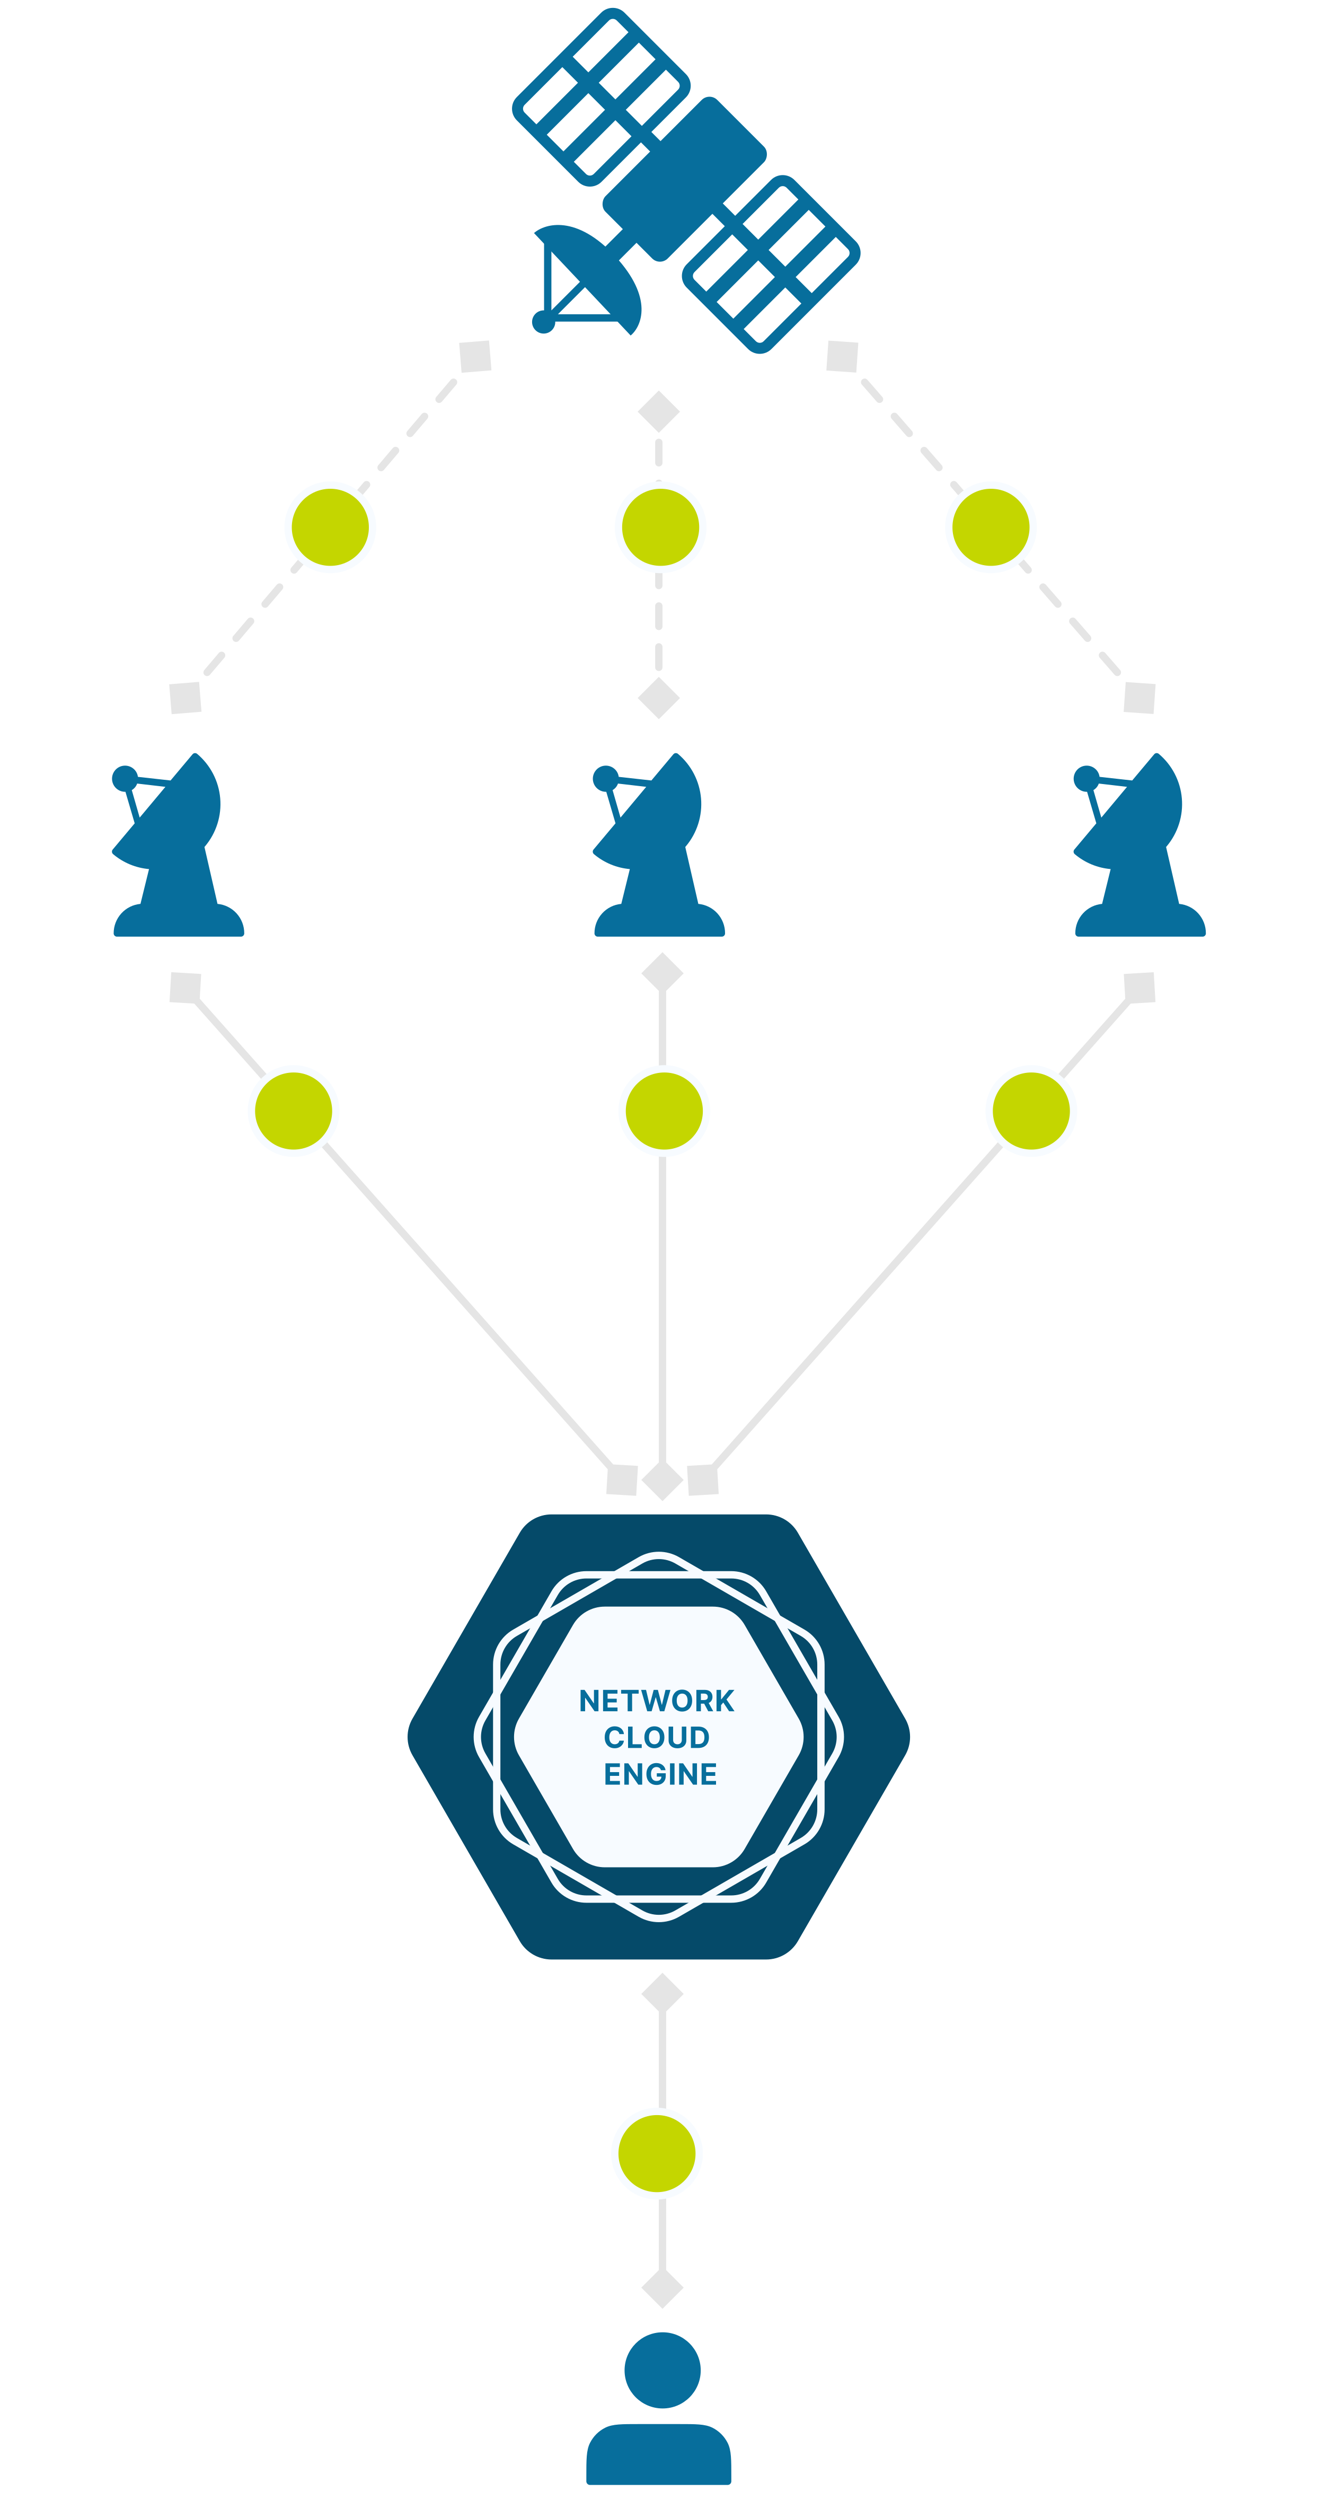
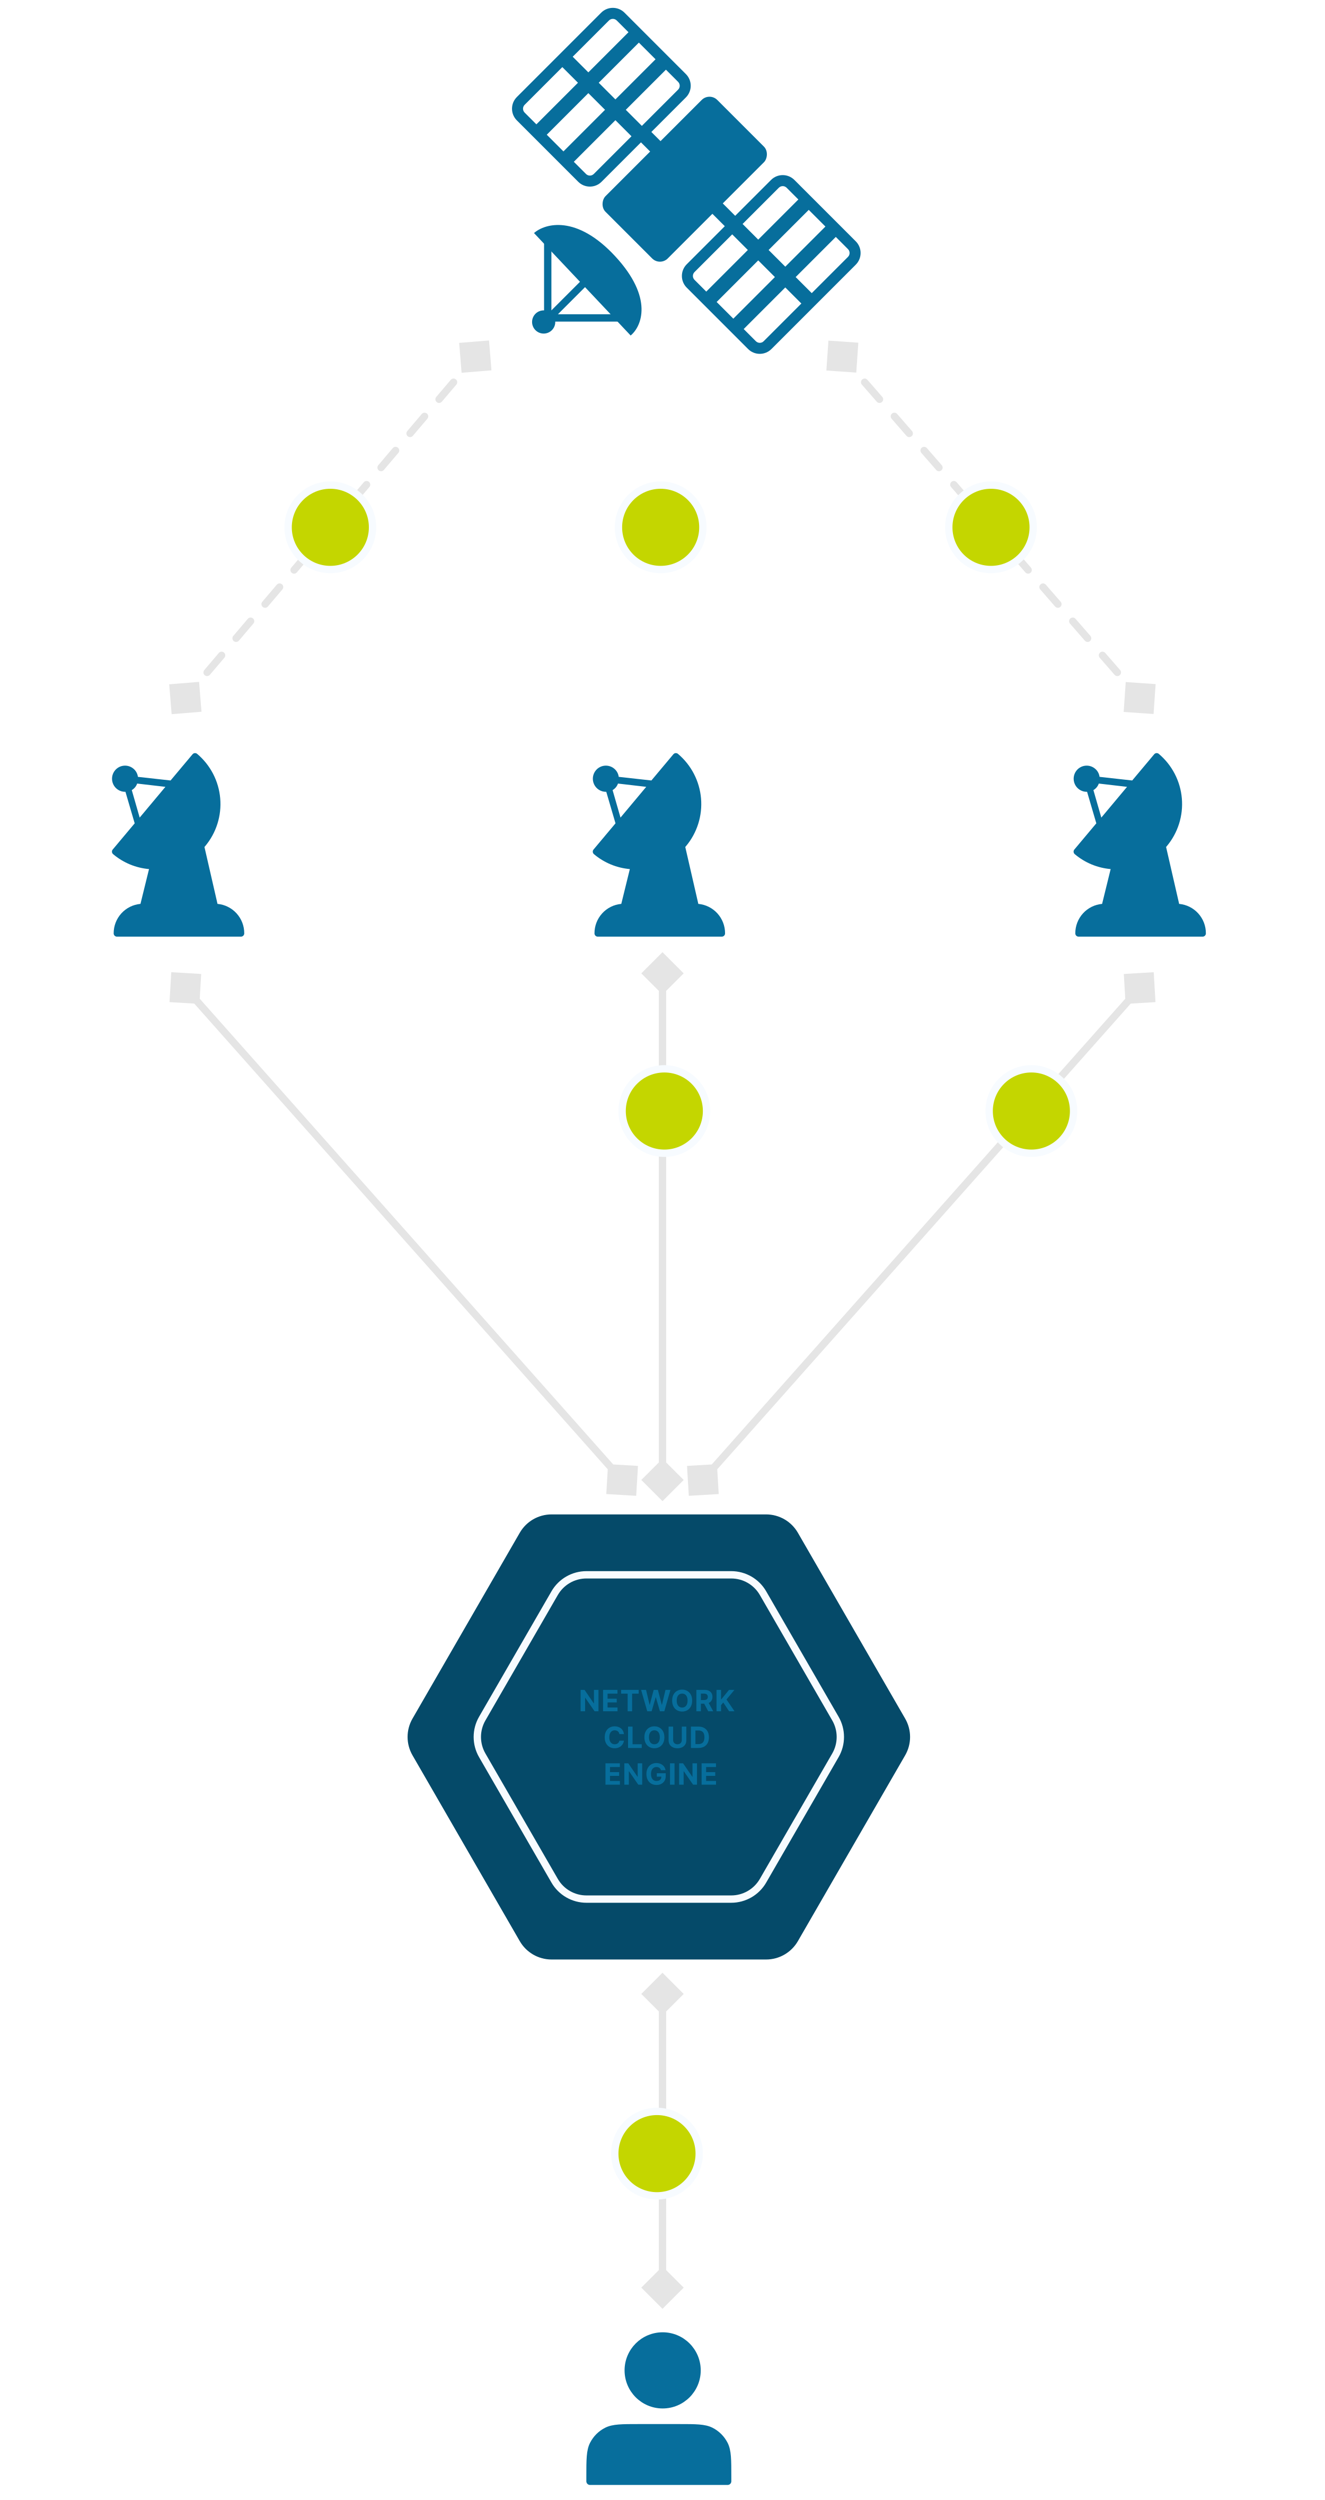
<svg xmlns="http://www.w3.org/2000/svg" width="361" height="681" viewBox="0 0 361 681" fill="none">
  <path d="M246.613 468.14C248.4 471.234 248.4 475.046 246.613 478.14L217.387 528.761C215.6 531.855 212.299 533.761 208.726 533.761L150.273 533.761C146.701 533.761 143.4 531.855 141.613 528.761L112.387 478.14C110.6 475.046 110.6 471.234 112.387 468.14L141.613 417.518C143.4 414.424 146.701 412.518 150.274 412.518L208.727 412.518C212.299 412.518 215.6 414.424 217.387 417.518L246.613 468.14Z" fill="#054A69" />
-   <path d="M174.5 425.026C177.594 423.24 181.406 423.24 184.5 425.026L218.667 444.753C221.761 446.539 223.667 449.84 223.667 453.413V492.866C223.667 496.439 221.761 499.74 218.667 501.526L184.5 521.253C181.406 523.039 177.594 523.039 174.5 521.253L140.333 501.526C137.239 499.74 135.333 496.439 135.333 492.866V453.413C135.333 449.84 137.239 446.539 140.333 444.753L174.5 425.026Z" fill="#054A69" stroke="#F7FBFF" stroke-width="2" />
  <path d="M131.387 478.14C129.6 475.046 129.6 471.234 131.387 468.14L151.113 433.972C152.9 430.878 156.201 428.972 159.774 428.972H199.226C202.799 428.972 206.1 430.878 207.887 433.972L227.613 468.14C229.4 471.234 229.4 475.046 227.613 478.14L207.887 512.307C206.1 515.401 202.799 517.307 199.226 517.307H159.774C156.201 517.307 152.9 515.401 151.113 512.307L131.387 478.14Z" stroke="#F7FBFF" stroke-width="2" />
-   <path d="M141.387 478.14C139.6 475.046 139.6 471.234 141.387 468.14L156.113 442.633C157.9 439.539 161.201 437.633 164.774 437.633H194.226C197.799 437.633 201.1 439.539 202.887 442.633L217.613 468.14C219.4 471.234 219.4 475.046 217.613 478.14L202.887 503.647C201.1 506.741 197.799 508.647 194.226 508.647H164.774C161.201 508.647 157.9 506.741 156.113 503.647L141.387 478.14Z" fill="#F7FBFF" />
  <path d="M163.052 460.321V466.14H161.989L159.458 462.478H159.415V466.14H158.185V460.321H159.265L161.776 463.981H161.827V460.321H163.052ZM164.308 466.14V460.321H168.228V461.336H165.538V462.722H168.027V463.736H165.538V465.125H168.24V466.14H164.308ZM169.225 461.336V460.321H174.003V461.336H172.222V466.14H171.006V461.336H169.225ZM176.34 466.14L174.675 460.321H176.019L176.982 464.364H177.03L178.093 460.321H179.243L180.303 464.373H180.354L181.317 460.321H182.661L180.996 466.14H179.797L178.689 462.336H178.644L177.539 466.14H176.34ZM188.578 463.231C188.578 463.865 188.457 464.405 188.217 464.85C187.978 465.295 187.653 465.635 187.24 465.87C186.829 466.103 186.367 466.219 185.853 466.219C185.336 466.219 184.872 466.102 184.461 465.867C184.05 465.632 183.725 465.292 183.487 464.847C183.248 464.402 183.129 463.863 183.129 463.231C183.129 462.596 183.248 462.056 183.487 461.611C183.725 461.166 184.05 460.827 184.461 460.594C184.872 460.359 185.336 460.242 185.853 460.242C186.367 460.242 186.829 460.359 187.24 460.594C187.653 460.827 187.978 461.166 188.217 461.611C188.457 462.056 188.578 462.596 188.578 463.231ZM187.331 463.231C187.331 462.82 187.269 462.473 187.146 462.191C187.025 461.909 186.853 461.695 186.632 461.549C186.41 461.403 186.151 461.33 185.853 461.33C185.556 461.33 185.296 461.403 185.075 461.549C184.853 461.695 184.681 461.909 184.558 462.191C184.437 462.473 184.376 462.82 184.376 463.231C184.376 463.642 184.437 463.988 184.558 464.27C184.681 464.553 184.853 464.767 185.075 464.912C185.296 465.058 185.556 465.131 185.853 465.131C186.151 465.131 186.41 465.058 186.632 464.912C186.853 464.767 187.025 464.553 187.146 464.27C187.269 463.988 187.331 463.642 187.331 463.231ZM189.729 466.14V460.321H192.024C192.464 460.321 192.839 460.4 193.149 460.557C193.462 460.713 193.7 460.933 193.862 461.219C194.027 461.503 194.11 461.838 194.11 462.222C194.11 462.608 194.026 462.941 193.86 463.219C193.693 463.496 193.452 463.708 193.135 463.856C192.821 464.003 192.44 464.077 191.993 464.077H190.456V463.089H191.794C192.029 463.089 192.224 463.056 192.38 462.992C192.535 462.928 192.65 462.831 192.726 462.702C192.804 462.573 192.843 462.413 192.843 462.222C192.843 462.029 192.804 461.866 192.726 461.733C192.65 461.601 192.534 461.5 192.377 461.432C192.221 461.362 192.025 461.327 191.789 461.327H190.959V466.14H189.729ZM192.871 463.492L194.317 466.14H192.959L191.544 463.492H192.871ZM195.219 466.14V460.321H196.449V462.887H196.526L198.62 460.321H200.094L197.935 462.927L200.12 466.14H198.648L197.054 463.748L196.449 464.486V466.14H195.219ZM169.992 472.358H168.748C168.725 472.197 168.679 472.054 168.609 471.929C168.539 471.803 168.449 471.695 168.339 471.606C168.229 471.517 168.102 471.448 167.958 471.401C167.816 471.354 167.662 471.33 167.495 471.33C167.194 471.33 166.932 471.405 166.708 471.554C166.485 471.702 166.311 471.918 166.188 472.202C166.065 472.484 166.004 472.827 166.004 473.231C166.004 473.645 166.065 473.994 166.188 474.276C166.313 474.558 166.488 474.771 166.711 474.915C166.935 475.059 167.193 475.131 167.487 475.131C167.651 475.131 167.804 475.109 167.944 475.066C168.086 475.022 168.212 474.959 168.322 474.875C168.432 474.79 168.523 474.687 168.595 474.566C168.668 474.445 168.72 474.306 168.748 474.151L169.992 474.157C169.96 474.424 169.88 474.681 169.751 474.929C169.624 475.176 169.453 475.396 169.237 475.591C169.023 475.785 168.767 475.938 168.47 476.052C168.174 476.163 167.84 476.219 167.467 476.219C166.948 476.219 166.484 476.102 166.075 475.867C165.668 475.632 165.346 475.292 165.109 474.847C164.874 474.402 164.757 473.863 164.757 473.231C164.757 472.596 164.876 472.056 165.114 471.611C165.353 471.166 165.677 470.827 166.086 470.594C166.495 470.359 166.955 470.242 167.467 470.242C167.804 470.242 168.116 470.289 168.404 470.384C168.694 470.479 168.951 470.617 169.174 470.799C169.398 470.979 169.579 471.199 169.72 471.461C169.862 471.722 169.953 472.021 169.992 472.358ZM171.114 476.14V470.321H172.345V475.125H174.839V476.14H171.114ZM181.014 473.231C181.014 473.865 180.893 474.405 180.653 474.85C180.414 475.295 180.088 475.635 179.675 475.87C179.264 476.103 178.802 476.219 178.289 476.219C177.772 476.219 177.308 476.102 176.897 475.867C176.486 475.632 176.161 475.292 175.923 474.847C175.684 474.402 175.565 473.863 175.565 473.231C175.565 472.596 175.684 472.056 175.923 471.611C176.161 471.166 176.486 470.827 176.897 470.594C177.308 470.359 177.772 470.242 178.289 470.242C178.802 470.242 179.264 470.359 179.675 470.594C180.088 470.827 180.414 471.166 180.653 471.611C180.893 472.056 181.014 472.596 181.014 473.231ZM179.766 473.231C179.766 472.82 179.705 472.473 179.582 472.191C179.46 471.909 179.289 471.695 179.067 471.549C178.846 471.403 178.586 471.33 178.289 471.33C177.992 471.33 177.732 471.403 177.511 471.549C177.289 471.695 177.117 471.909 176.994 472.191C176.872 472.473 176.812 472.82 176.812 473.231C176.812 473.642 176.872 473.988 176.994 474.27C177.117 474.553 177.289 474.767 177.511 474.912C177.732 475.058 177.992 475.131 178.289 475.131C178.586 475.131 178.846 475.058 179.067 474.912C179.289 474.767 179.46 474.553 179.582 474.27C179.705 473.988 179.766 473.642 179.766 473.231ZM185.758 470.321H186.989V474.1C186.989 474.524 186.887 474.895 186.685 475.214C186.484 475.532 186.203 475.78 185.841 475.958C185.479 476.134 185.058 476.222 184.577 476.222C184.094 476.222 183.671 476.134 183.31 475.958C182.948 475.78 182.667 475.532 182.466 475.214C182.265 474.895 182.165 474.524 182.165 474.1V470.321H183.395V473.995C183.395 474.216 183.443 474.413 183.54 474.586C183.638 474.758 183.776 474.893 183.955 474.992C184.133 475.09 184.34 475.14 184.577 475.14C184.815 475.14 185.023 475.09 185.199 474.992C185.377 474.893 185.514 474.758 185.611 474.586C185.709 474.413 185.758 474.216 185.758 473.995V470.321ZM190.303 476.14H188.241V470.321H190.32C190.905 470.321 191.409 470.438 191.832 470.671C192.254 470.902 192.579 471.234 192.806 471.668C193.035 472.102 193.15 472.621 193.15 473.225C193.15 473.831 193.035 474.352 192.806 474.787C192.579 475.223 192.252 475.557 191.826 475.79C191.402 476.023 190.894 476.14 190.303 476.14ZM189.471 475.086H190.252C190.616 475.086 190.922 475.021 191.17 474.892C191.42 474.762 191.607 474.56 191.732 474.287C191.859 474.013 191.923 473.659 191.923 473.225C191.923 472.795 191.859 472.444 191.732 472.171C191.607 471.898 191.421 471.697 191.173 471.569C190.924 471.44 190.619 471.375 190.255 471.375H189.471V475.086ZM164.96 486.14V480.321H168.881V481.336H166.19V482.722H168.679V483.736H166.19V485.125H168.892V486.14H164.96ZM174.965 480.321V486.14H173.903L171.372 482.478H171.329V486.14H170.099V480.321H171.178L173.69 483.981H173.741V480.321H174.965ZM180.08 482.202C180.04 482.064 179.984 481.942 179.912 481.836C179.84 481.728 179.752 481.637 179.648 481.563C179.545 481.487 179.428 481.429 179.295 481.39C179.165 481.35 179.02 481.33 178.861 481.33C178.563 481.33 178.302 481.404 178.077 481.552C177.853 481.699 177.679 481.914 177.554 482.196C177.429 482.477 177.367 482.82 177.367 483.225C177.367 483.63 177.428 483.975 177.551 484.259C177.674 484.543 177.849 484.76 178.074 484.91C178.299 485.057 178.565 485.131 178.872 485.131C179.151 485.131 179.388 485.082 179.585 484.983C179.784 484.883 179.936 484.742 180.04 484.56C180.146 484.378 180.199 484.163 180.199 483.915L180.449 483.952H178.949V483.026H181.384V483.759C181.384 484.27 181.276 484.71 181.06 485.077C180.844 485.443 180.546 485.725 180.168 485.924C179.789 486.121 179.355 486.219 178.867 486.219C178.321 486.219 177.842 486.099 177.429 485.858C177.016 485.616 176.694 485.272 176.463 484.827C176.234 484.38 176.119 483.85 176.119 483.236C176.119 482.765 176.188 482.344 176.324 481.975C176.462 481.604 176.655 481.289 176.903 481.032C177.152 480.774 177.44 480.578 177.77 480.444C178.099 480.309 178.456 480.242 178.841 480.242C179.17 480.242 179.477 480.29 179.761 480.387C180.045 480.482 180.297 480.616 180.517 480.79C180.739 480.964 180.92 481.172 181.06 481.412C181.2 481.651 181.29 481.914 181.33 482.202H180.08ZM183.778 480.321V486.14H182.548V480.321H183.778ZM189.896 480.321V486.14H188.834L186.302 482.478H186.26V486.14H185.03V480.321H186.109L188.621 483.981H188.672V480.321H189.896ZM191.153 486.14V480.321H195.073V481.336H192.383V482.722H194.871V483.736H192.383V485.125H195.084V486.14H191.153Z" fill="#076E9C" />
  <path d="M180.5 628.913L186.274 623.14L180.5 617.366L174.726 623.14L180.5 628.913ZM180.5 537.366L174.726 543.14L180.5 548.913L186.273 543.14L180.5 537.366ZM181.5 623.14L181.5 543.14L179.5 543.14L179.5 623.14L181.5 623.14Z" fill="#E5E5E5" />
  <path d="M180.5 408.913L186.274 403.14L180.5 397.366L174.726 403.14L180.5 408.913ZM180.5 259.366L174.726 265.14L180.5 270.913L186.273 265.14L180.5 259.366ZM181.5 403.14L181.5 265.14L179.5 265.14L179.5 403.14L181.5 403.14Z" fill="#E5E5E5" />
  <path d="M173.334 407.457L173.817 399.306L165.666 398.823L165.183 406.973L173.334 407.457ZM46.666 264.823L46.183 272.973L54.334 273.457L54.817 265.306L46.666 264.823ZM170.248 402.476L51.248 268.476L49.752 269.804L168.752 403.804L170.248 402.476Z" fill="#E5E5E5" />
  <path d="M131.369 94.939L127.3 95.271L127.631 99.34L131.7 99.009L131.369 94.939ZM48.631 192.34L52.7 192.009L52.369 187.94L48.3 188.271L48.631 192.34ZM127.144 99.141C126.965 99.351 126.991 99.667 127.201 99.846C127.412 100.024 127.727 99.999 127.906 99.788L127.144 99.141ZM123.956 104.438C124.135 104.228 124.109 103.912 123.899 103.734C123.688 103.555 123.373 103.58 123.194 103.791L123.956 104.438ZM119.244 108.441C119.065 108.651 119.091 108.967 119.301 109.146C119.512 109.324 119.827 109.299 120.006 109.088L119.244 108.441ZM116.056 113.738C116.235 113.528 116.209 113.212 115.999 113.034C115.788 112.855 115.473 112.88 115.294 113.091L116.056 113.738ZM111.344 117.741C111.165 117.951 111.191 118.267 111.401 118.446C111.612 118.624 111.927 118.599 112.106 118.388L111.344 117.741ZM108.156 123.038C108.335 122.828 108.309 122.512 108.099 122.334C107.888 122.155 107.573 122.18 107.394 122.391L108.156 123.038ZM103.444 127.041C103.265 127.251 103.291 127.567 103.501 127.746C103.712 127.924 104.027 127.899 104.206 127.688L103.444 127.041ZM100.256 132.338C100.435 132.128 100.409 131.812 100.199 131.634C99.988 131.455 99.673 131.48 99.494 131.691L100.256 132.338ZM95.544 136.341C95.365 136.551 95.391 136.867 95.601 137.046C95.812 137.224 96.127 137.199 96.306 136.988L95.544 136.341ZM92.356 141.638C92.535 141.428 92.509 141.112 92.299 140.934C92.088 140.755 91.773 140.78 91.594 140.991L92.356 141.638ZM87.644 145.641C87.465 145.851 87.491 146.167 87.701 146.346C87.912 146.525 88.227 146.499 88.406 146.288L87.644 145.641ZM84.456 150.938C84.635 150.728 84.609 150.412 84.399 150.234C84.188 150.055 83.873 150.08 83.694 150.291L84.456 150.938ZM79.744 154.941C79.565 155.151 79.591 155.467 79.801 155.646C80.012 155.824 80.327 155.799 80.506 155.588L79.744 154.941ZM76.556 160.238C76.735 160.028 76.709 159.712 76.499 159.534C76.288 159.355 75.973 159.38 75.794 159.591L76.556 160.238ZM71.844 164.241C71.665 164.451 71.691 164.767 71.901 164.946C72.112 165.124 72.427 165.099 72.606 164.888L71.844 164.241ZM68.656 169.538C68.835 169.328 68.809 169.012 68.599 168.834C68.388 168.655 68.073 168.68 67.894 168.891L68.656 169.538ZM63.944 173.541C63.765 173.751 63.791 174.067 64.001 174.246C64.212 174.424 64.527 174.399 64.706 174.188L63.944 173.541ZM60.756 178.838C60.935 178.628 60.909 178.312 60.699 178.134C60.488 177.955 60.173 177.98 59.994 178.191L60.756 178.838ZM56.044 182.841C55.865 183.051 55.891 183.367 56.101 183.546C56.312 183.724 56.627 183.699 56.806 183.488L56.044 182.841ZM52.856 188.138C53.035 187.928 53.009 187.612 52.799 187.434C52.588 187.255 52.273 187.28 52.094 187.491L52.856 188.138ZM129.119 96.816L127.144 99.141L127.906 99.788L129.881 97.463L129.119 96.816ZM123.194 103.791L119.244 108.441L120.006 109.088L123.956 104.438L123.194 103.791ZM115.294 113.091L111.344 117.741L112.106 118.388L116.056 113.738L115.294 113.091ZM107.394 122.391L103.444 127.041L104.206 127.688L108.156 123.038L107.394 122.391ZM99.494 131.691L95.544 136.341L96.306 136.988L100.256 132.338L99.494 131.691ZM91.594 140.991L87.644 145.641L88.406 146.288L92.356 141.638L91.594 140.991ZM83.694 150.291L79.744 154.941L80.506 155.588L84.456 150.938L83.694 150.291ZM75.794 159.591L71.844 164.241L72.606 164.888L76.556 160.238L75.794 159.591ZM67.894 168.891L63.944 173.541L64.706 174.188L68.656 169.538L67.894 168.891ZM59.994 178.191L56.044 182.841L56.806 183.488L60.756 178.838L59.994 178.191ZM52.094 187.491L50.119 189.816L50.881 190.463L52.856 188.138L52.094 187.491ZM133.238 92.739L125.1 93.402L125.762 101.54L133.9 100.877L133.238 92.739ZM46.762 194.54L54.9 193.877L54.238 185.739L46.1 186.402L46.762 194.54ZM126.763 98.817C126.405 99.238 126.457 99.869 126.878 100.227C127.299 100.584 127.93 100.533 128.287 100.112L126.763 98.817ZM124.337 104.762C124.695 104.341 124.643 103.71 124.222 103.353C123.801 102.995 123.17 103.046 122.813 103.467L124.337 104.762ZM118.863 108.117C118.505 108.538 118.557 109.169 118.978 109.527C119.399 109.884 120.03 109.833 120.387 109.412L118.863 108.117ZM116.437 114.062C116.795 113.641 116.743 113.01 116.322 112.653C115.901 112.295 115.27 112.346 114.913 112.767L116.437 114.062ZM110.963 117.417C110.605 117.838 110.657 118.469 111.078 118.827C111.499 119.184 112.13 119.133 112.487 118.712L110.963 117.417ZM108.537 123.362C108.895 122.941 108.843 122.31 108.422 121.953C108.001 121.595 107.37 121.646 107.013 122.067L108.537 123.362ZM103.063 126.717C102.705 127.138 102.757 127.769 103.178 128.127C103.599 128.484 104.23 128.433 104.587 128.012L103.063 126.717ZM100.637 132.662C100.995 132.241 100.943 131.61 100.522 131.253C100.101 130.895 99.47 130.946 99.113 131.367L100.637 132.662ZM95.163 136.017C94.805 136.438 94.857 137.069 95.278 137.427C95.698 137.784 96.33 137.733 96.687 137.312L95.163 136.017ZM92.737 141.962C93.095 141.541 93.043 140.91 92.622 140.553C92.201 140.195 91.57 140.246 91.213 140.667L92.737 141.962ZM87.263 145.317C86.905 145.738 86.957 146.369 87.378 146.727C87.799 147.084 88.43 147.033 88.787 146.612L87.263 145.317ZM84.837 151.262C85.195 150.841 85.143 150.21 84.722 149.853C84.302 149.495 83.67 149.546 83.313 149.967L84.837 151.262ZM79.363 154.617C79.005 155.038 79.057 155.669 79.478 156.027C79.898 156.384 80.53 156.333 80.887 155.912L79.363 154.617ZM76.937 160.562C77.295 160.141 77.243 159.51 76.822 159.153C76.401 158.795 75.77 158.846 75.413 159.267L76.937 160.562ZM71.463 163.917C71.105 164.338 71.157 164.969 71.578 165.327C71.999 165.684 72.63 165.633 72.987 165.212L71.463 163.917ZM69.037 169.862C69.395 169.441 69.343 168.81 68.922 168.453C68.501 168.095 67.87 168.146 67.513 168.567L69.037 169.862ZM63.563 173.217C63.205 173.638 63.257 174.269 63.678 174.627C64.099 174.984 64.73 174.933 65.087 174.512L63.563 173.217ZM61.137 179.162C61.495 178.741 61.443 178.11 61.022 177.753C60.602 177.395 59.97 177.446 59.613 177.867L61.137 179.162ZM55.663 182.517C55.305 182.938 55.357 183.569 55.778 183.927C56.199 184.284 56.83 184.233 57.187 183.812L55.663 182.517ZM53.237 188.462C53.595 188.041 53.543 187.41 53.122 187.052C52.702 186.695 52.07 186.746 51.713 187.167L53.237 188.462ZM128.738 96.492L126.763 98.817L128.287 100.112L130.262 97.787L128.738 96.492ZM122.813 103.467L118.863 108.117L120.387 109.412L124.337 104.762L122.813 103.467ZM114.913 112.767L110.963 117.417L112.487 118.712L116.437 114.062L114.913 112.767ZM107.013 122.067L103.063 126.717L104.587 128.012L108.537 123.362L107.013 122.067ZM99.113 131.367L95.163 136.017L96.687 137.312L100.637 132.662L99.113 131.367ZM91.213 140.667L87.263 145.317L88.787 146.612L92.737 141.962L91.213 140.667ZM83.313 149.967L79.363 154.617L80.887 155.912L84.837 151.262L83.313 149.967ZM75.413 159.267L71.463 163.917L72.987 165.212L76.937 160.562L75.413 159.267ZM67.513 168.567L63.563 173.217L65.087 174.512L69.037 169.862L67.513 168.567ZM59.613 177.867L55.663 182.517L57.187 183.812L61.137 179.162L59.613 177.867ZM51.713 187.167L49.738 189.492L51.262 190.787L53.237 188.462L51.713 187.167Z" fill="#E5E5E5" />
  <path d="M227.604 94.963L227.323 99.036L231.396 99.317L231.677 95.244L227.604 94.963ZM312.396 192.316L312.677 188.244L308.604 187.963L308.323 192.036L312.396 192.316ZM231.148 99.793C231.329 100.001 231.645 100.023 231.853 99.842C232.062 99.66 232.083 99.344 231.902 99.136L231.148 99.793ZM235.952 103.786C235.771 103.578 235.455 103.556 235.247 103.738C235.038 103.919 235.017 104.235 235.198 104.443L235.952 103.786ZM239.248 109.093C239.429 109.301 239.745 109.323 239.953 109.142C240.162 108.96 240.183 108.644 240.002 108.436L239.248 109.093ZM244.052 113.086C243.871 112.878 243.555 112.856 243.347 113.038C243.138 113.219 243.117 113.535 243.298 113.743L244.052 113.086ZM247.348 118.393C247.529 118.601 247.845 118.623 248.053 118.442C248.262 118.26 248.283 117.944 248.102 117.736L247.348 118.393ZM252.152 122.386C251.971 122.178 251.655 122.156 251.447 122.338C251.238 122.519 251.217 122.835 251.398 123.043L252.152 122.386ZM255.448 127.693C255.629 127.901 255.945 127.923 256.153 127.742C256.362 127.56 256.383 127.244 256.202 127.036L255.448 127.693ZM260.252 131.686C260.071 131.478 259.755 131.456 259.547 131.638C259.338 131.819 259.317 132.135 259.498 132.343L260.252 131.686ZM263.548 136.993C263.729 137.201 264.045 137.223 264.253 137.042C264.462 136.86 264.483 136.544 264.302 136.336L263.548 136.993ZM268.352 140.986C268.171 140.778 267.855 140.756 267.647 140.938C267.438 141.119 267.417 141.435 267.598 141.643L268.352 140.986ZM271.648 146.293C271.829 146.501 272.145 146.523 272.353 146.342C272.562 146.16 272.583 145.845 272.402 145.636L271.648 146.293ZM276.452 150.286C276.271 150.078 275.955 150.056 275.747 150.238C275.538 150.419 275.517 150.735 275.698 150.943L276.452 150.286ZM279.748 155.593C279.929 155.801 280.245 155.823 280.453 155.642C280.662 155.46 280.683 155.145 280.502 154.936L279.748 155.593ZM284.552 159.586C284.371 159.378 284.055 159.356 283.847 159.538C283.638 159.719 283.617 160.035 283.798 160.243L284.552 159.586ZM287.848 164.893C288.029 165.101 288.345 165.123 288.553 164.942C288.762 164.76 288.783 164.445 288.602 164.236L287.848 164.893ZM292.652 168.886C292.471 168.678 292.155 168.656 291.947 168.838C291.738 169.019 291.717 169.335 291.898 169.543L292.652 168.886ZM295.948 174.193C296.129 174.401 296.445 174.423 296.653 174.242C296.862 174.06 296.883 173.745 296.702 173.536L295.948 174.193ZM300.752 178.186C300.571 177.978 300.255 177.956 300.047 178.138C299.838 178.319 299.817 178.635 299.998 178.843L300.752 178.186ZM304.048 183.493C304.229 183.701 304.545 183.723 304.753 183.542C304.962 183.36 304.983 183.045 304.802 182.836L304.048 183.493ZM308.852 187.486C308.671 187.278 308.355 187.256 308.147 187.438C307.938 187.619 307.917 187.935 308.098 188.143L308.852 187.486ZM229.123 97.468L231.148 99.793L231.902 99.136L229.877 96.811L229.123 97.468ZM235.198 104.443L239.248 109.093L240.002 108.436L235.952 103.786L235.198 104.443ZM243.298 113.743L247.348 118.393L248.102 117.736L244.052 113.086L243.298 113.743ZM251.398 123.043L255.448 127.693L256.202 127.036L252.152 122.386L251.398 123.043ZM259.498 132.343L263.548 136.993L264.302 136.336L260.252 131.686L259.498 132.343ZM267.598 141.643L271.648 146.293L272.402 145.636L268.352 140.986L267.598 141.643ZM275.698 150.943L279.748 155.593L280.502 154.936L276.452 150.286L275.698 150.943ZM283.798 160.243L287.848 164.893L288.602 164.236L284.552 159.586L283.798 160.243ZM291.898 169.543L295.948 174.193L296.702 173.536L292.652 168.886L291.898 169.543ZM299.998 178.843L304.048 183.493L304.802 182.836L300.752 178.186L299.998 178.843ZM308.098 188.143L310.123 190.468L310.877 189.811L308.852 187.486L308.098 188.143ZM225.708 92.786L225.146 100.932L233.292 101.493L233.854 93.348L225.708 92.786ZM314.292 194.493L314.854 186.348L306.708 185.786L306.146 193.932L314.292 194.493ZM230.771 100.121C231.134 100.538 231.765 100.581 232.182 100.219C232.598 99.856 232.642 99.224 232.279 98.808L230.771 100.121ZM236.329 103.458C235.966 103.041 235.335 102.998 234.918 103.361C234.502 103.723 234.458 104.355 234.821 104.771L236.329 103.458ZM238.871 109.421C239.234 109.838 239.865 109.881 240.282 109.519C240.698 109.156 240.742 108.524 240.379 108.108L238.871 109.421ZM244.429 112.758C244.066 112.341 243.435 112.298 243.018 112.661C242.602 113.023 242.558 113.655 242.921 114.071L244.429 112.758ZM246.971 118.721C247.334 119.138 247.965 119.181 248.382 118.819C248.798 118.456 248.842 117.824 248.479 117.408L246.971 118.721ZM252.529 122.058C252.166 121.641 251.535 121.598 251.118 121.961C250.702 122.323 250.658 122.955 251.021 123.371L252.529 122.058ZM255.071 128.021C255.434 128.438 256.065 128.481 256.482 128.119C256.898 127.756 256.942 127.124 256.579 126.708L255.071 128.021ZM260.629 131.358C260.266 130.941 259.635 130.898 259.218 131.261C258.802 131.623 258.758 132.255 259.121 132.671L260.629 131.358ZM263.171 137.321C263.534 137.738 264.165 137.781 264.582 137.419C264.998 137.056 265.042 136.424 264.679 136.008L263.171 137.321ZM268.729 140.658C268.366 140.241 267.735 140.198 267.318 140.561C266.902 140.923 266.858 141.555 267.221 141.971L268.729 140.658ZM271.271 146.621C271.634 147.038 272.265 147.081 272.682 146.719C273.098 146.356 273.142 145.724 272.779 145.308L271.271 146.621ZM276.829 149.958C276.466 149.541 275.835 149.498 275.418 149.861C275.002 150.223 274.958 150.855 275.321 151.271L276.829 149.958ZM279.371 155.921C279.734 156.338 280.365 156.381 280.782 156.019C281.198 155.656 281.242 155.024 280.879 154.608L279.371 155.921ZM284.929 159.258C284.566 158.841 283.935 158.798 283.518 159.161C283.102 159.523 283.058 160.155 283.421 160.571L284.929 159.258ZM287.471 165.221C287.834 165.638 288.465 165.681 288.882 165.319C289.298 164.956 289.342 164.324 288.979 163.908L287.471 165.221ZM293.029 168.558C292.666 168.141 292.035 168.098 291.618 168.461C291.202 168.823 291.158 169.455 291.521 169.871L293.029 168.558ZM295.571 174.521C295.934 174.938 296.565 174.981 296.982 174.619C297.398 174.256 297.442 173.624 297.079 173.208L295.571 174.521ZM301.129 177.858C300.766 177.441 300.135 177.398 299.718 177.761C299.302 178.123 299.258 178.755 299.621 179.171L301.129 177.858ZM303.671 183.821C304.034 184.238 304.665 184.281 305.082 183.919C305.498 183.556 305.542 182.924 305.179 182.508L303.671 183.821ZM309.229 187.158C308.866 186.741 308.235 186.698 307.818 187.061C307.402 187.423 307.358 188.055 307.721 188.471L309.229 187.158ZM228.746 97.796L230.771 100.121L232.279 98.808L230.254 96.483L228.746 97.796ZM234.821 104.771L238.871 109.421L240.379 108.108L236.329 103.458L234.821 104.771ZM242.921 114.071L246.971 118.721L248.479 117.408L244.429 112.758L242.921 114.071ZM251.021 123.371L255.071 128.021L256.579 126.708L252.529 122.058L251.021 123.371ZM259.121 132.671L263.171 137.321L264.679 136.008L260.629 131.358L259.121 132.671ZM267.221 141.971L271.271 146.621L272.779 145.308L268.729 140.658L267.221 141.971ZM275.321 151.271L279.371 155.921L280.879 154.608L276.829 149.958L275.321 151.271ZM283.421 160.571L287.471 165.221L288.979 163.908L284.929 159.258L283.421 160.571ZM291.521 169.871L295.571 174.521L297.079 173.208L293.029 168.558L291.521 169.871ZM299.621 179.171L303.671 183.821L305.179 182.508L301.129 177.858L299.621 179.171ZM307.721 188.471L309.746 190.796L311.254 189.483L309.229 187.158L307.721 188.471Z" fill="#E5E5E5" />
-   <path d="M179.5 109.253L176.613 112.14L179.5 115.026L182.387 112.14L179.5 109.253ZM179.5 193.026L182.387 190.14L179.5 187.253L176.613 190.14L179.5 193.026ZM179 114.925C179 115.202 179.224 115.425 179.5 115.425C179.776 115.425 180 115.202 180 114.925L179 114.925ZM180 120.497C180 120.221 179.776 119.997 179.5 119.997C179.224 119.997 179 120.221 179 120.497L180 120.497ZM179 126.068C179 126.344 179.224 126.568 179.5 126.568C179.776 126.568 180 126.344 180 126.068L179 126.068ZM180 131.64C180 131.364 179.776 131.14 179.5 131.14C179.224 131.14 179 131.364 179 131.64L180 131.64ZM179 137.211C179 137.487 179.224 137.711 179.5 137.711C179.776 137.711 180 137.487 180 137.211L179 137.211ZM180 142.783C180 142.506 179.776 142.283 179.5 142.283C179.224 142.283 179 142.506 179 142.783L180 142.783ZM179 148.354C179 148.63 179.224 148.854 179.5 148.854C179.776 148.854 180 148.63 180 148.354L179 148.354ZM180 153.925C180 153.649 179.776 153.425 179.5 153.425C179.224 153.425 179 153.649 179 153.925L180 153.925ZM179 159.497C179 159.773 179.224 159.997 179.5 159.997C179.776 159.997 180 159.773 180 159.497L179 159.497ZM180 165.068C180 164.792 179.776 164.568 179.5 164.568C179.224 164.568 179 164.792 179 165.068L180 165.068ZM179 170.64C179 170.916 179.224 171.14 179.5 171.14C179.776 171.14 180 170.916 180 170.64L179 170.64ZM180 176.211C180 175.935 179.776 175.711 179.5 175.711C179.224 175.711 179 175.935 179 176.211L180 176.211ZM179 181.783C179 182.059 179.224 182.283 179.5 182.283C179.776 182.283 180 182.059 180 181.783L179 181.783ZM180 187.354C180 187.078 179.776 186.854 179.5 186.854C179.224 186.854 179 187.078 179 187.354L180 187.354ZM179 112.14L179 114.925L180 114.925L180 112.14L179 112.14ZM179 120.497L179 126.068L180 126.068L180 120.497L179 120.497ZM179 131.64L179 137.211L180 137.211L180 131.64L179 131.64ZM179 142.783L179 148.354L180 148.354L180 142.783L179 142.783ZM179 153.925L179 159.497L180 159.497L180 153.925L179 153.925ZM179 165.068L179 170.64L180 170.64L180 165.068L179 165.068ZM179 176.211L179 181.783L180 181.783L180 176.211L179 176.211ZM179 187.354L179 190.14L180 190.14L180 187.354L179 187.354ZM179.5 106.366L173.726 112.14L179.5 117.913L185.274 112.14L179.5 106.366ZM179.5 195.913L185.274 190.14L179.5 184.366L173.727 190.14L179.5 195.913ZM178.5 114.925C178.5 115.478 178.948 115.925 179.5 115.925C180.052 115.925 180.5 115.478 180.5 114.925L178.5 114.925ZM180.5 120.497C180.5 119.945 180.052 119.497 179.5 119.497C178.948 119.497 178.5 119.945 178.5 120.497L180.5 120.497ZM178.5 126.068C178.5 126.621 178.948 127.068 179.5 127.068C180.052 127.068 180.5 126.621 180.5 126.068L178.5 126.068ZM180.5 131.64C180.5 131.087 180.052 130.64 179.5 130.64C178.948 130.64 178.5 131.087 178.5 131.64L180.5 131.64ZM178.5 137.211C178.5 137.763 178.948 138.211 179.5 138.211C180.052 138.211 180.5 137.763 180.5 137.211L178.5 137.211ZM180.5 142.783C180.5 142.23 180.052 141.783 179.5 141.783C178.948 141.783 178.5 142.23 178.5 142.783L180.5 142.783ZM178.5 148.354C178.5 148.906 178.948 149.354 179.5 149.354C180.052 149.354 180.5 148.906 180.5 148.354L178.5 148.354ZM180.5 153.925C180.5 153.373 180.052 152.925 179.5 152.925C178.948 152.925 178.5 153.373 178.5 153.925L180.5 153.925ZM178.5 159.497C178.5 160.049 178.948 160.497 179.5 160.497C180.052 160.497 180.5 160.049 180.5 159.497L178.5 159.497ZM180.5 165.068C180.5 164.516 180.052 164.068 179.5 164.068C178.948 164.068 178.5 164.516 178.5 165.068L180.5 165.068ZM178.5 170.64C178.5 171.192 178.948 171.64 179.5 171.64C180.052 171.64 180.5 171.192 180.5 170.64L178.5 170.64ZM180.5 176.211C180.5 175.659 180.052 175.211 179.5 175.211C178.948 175.211 178.5 175.659 178.5 176.211L180.5 176.211ZM178.5 181.783C178.5 182.335 178.948 182.783 179.5 182.783C180.052 182.783 180.5 182.335 180.5 181.783L178.5 181.783ZM180.5 187.354C180.5 186.802 180.052 186.354 179.5 186.354C178.948 186.354 178.5 186.802 178.5 187.354L180.5 187.354ZM178.5 112.14L178.5 114.925L180.5 114.925L180.5 112.14L178.5 112.14ZM178.5 120.497L178.5 126.068L180.5 126.068L180.5 120.497L178.5 120.497ZM178.5 131.64L178.5 137.211L180.5 137.211L180.5 131.64L178.5 131.64ZM178.5 142.783L178.5 148.354L180.5 148.354L180.5 142.783L178.5 142.783ZM178.5 153.925L178.5 159.497L180.5 159.497L180.5 153.925L178.5 153.925ZM178.5 165.068L178.5 170.64L180.5 170.64L180.5 165.068L178.5 165.068ZM178.5 176.211L178.5 181.783L180.5 181.783L180.5 176.211L178.5 176.211ZM178.5 187.354L178.5 190.14L180.5 190.14L180.5 187.354L178.5 187.354Z" fill="#E5E5E5" />
  <path d="M187.666 407.457L195.817 406.973L195.334 398.823L187.183 399.306L187.666 407.457ZM314.334 264.823L306.183 265.306L306.666 273.457L314.817 272.973L314.334 264.823ZM192.248 403.804L311.248 269.804L309.752 268.476L190.752 402.476L192.248 403.804Z" fill="#E5E5E5" />
  <circle cx="179" cy="586.64" r="11.5" fill="#C4D600" stroke="#F7FBFF" stroke-width="2" />
-   <circle cx="80" cy="302.64" r="11.5" fill="#C4D600" stroke="#F7FBFF" stroke-width="2" />
  <circle cx="90" cy="143.64" r="11.5" fill="#C4D600" stroke="#F7FBFF" stroke-width="2" />
  <circle cx="181" cy="302.64" r="11.5" fill="#C4D600" stroke="#F7FBFF" stroke-width="2" />
  <circle cx="180" cy="143.64" r="11.5" fill="#C4D600" stroke="#F7FBFF" stroke-width="2" />
  <circle cx="270" cy="143.64" r="11.5" fill="#C4D600" stroke="#F7FBFF" stroke-width="2" />
  <circle cx="281" cy="302.64" r="11.5" fill="#C4D600" stroke="#F7FBFF" stroke-width="2" />
  <g clip-path="url(#clip0_651_7008)">
    <path d="M204.5 630.14H154.5V680.14H204.5V630.14Z" fill="white" fill-opacity="0.01" />
    <g filter="url(#filter0_d_651_7008)">
      <path d="M180.541 653.056C185.719 653.056 189.916 648.859 189.916 643.681C189.916 638.504 185.719 634.306 180.541 634.306C175.363 634.306 171.166 638.504 171.166 643.681C171.166 648.859 175.363 653.056 180.541 653.056Z" fill="#076E9C" />
      <path d="M180.541 653.056C185.719 653.056 189.916 648.859 189.916 643.681C189.916 638.504 185.719 634.306 180.541 634.306C175.363 634.306 171.166 638.504 171.166 643.681C171.166 648.859 175.363 653.056 180.541 653.056Z" stroke="#076E9C" stroke-width="2" stroke-linecap="round" stroke-linejoin="round" />
    </g>
    <g filter="url(#filter1_d_651_7008)">
      <path d="M160.75 672.64V673.89H198.25V672.64C198.25 667.973 198.25 665.639 197.342 663.856C196.543 662.288 195.268 661.013 193.7 660.215C191.917 659.306 189.584 659.306 184.917 659.306H174.083C169.416 659.306 167.083 659.306 165.3 660.215C163.732 661.013 162.457 662.288 161.658 663.856C160.75 665.639 160.75 667.973 160.75 672.64Z" fill="#076E9C" />
      <path d="M160.75 672.64V673.89H198.25V672.64C198.25 667.973 198.25 665.639 197.342 663.856C196.543 662.288 195.268 661.013 193.7 660.215C191.917 659.306 189.584 659.306 184.917 659.306H174.083C169.416 659.306 167.083 659.306 165.3 660.215C163.732 661.013 162.457 662.288 161.658 663.856C160.75 665.639 160.75 667.973 160.75 672.64Z" stroke="#076E9C" stroke-width="2" stroke-linecap="round" stroke-linejoin="round" />
    </g>
  </g>
  <g filter="url(#filter2_d_651_7008)">
    <rect x="193.303" y="23.106" width="23.987" height="43.074" rx="3" transform="rotate(45 193.303 23.106)" fill="#076E9C" />
-     <rect x="171.205" y="58.902" width="5.266" height="9.479" transform="rotate(45 171.205 58.902)" fill="#076E9C" />
    <path fill-rule="evenodd" clip-rule="evenodd" d="M170.153 1.458C168.396 -0.3 165.547 -0.3 163.789 1.458L140.817 24.43C139.06 26.187 139.06 29.036 140.817 30.794L157.535 47.512C159.293 49.269 162.142 49.269 163.899 47.512L186.871 24.54C188.629 22.782 188.629 19.933 186.871 18.176L170.153 1.458ZM165.911 3.579C166.496 2.993 167.446 2.993 168.032 3.579L171.232 6.779L160.298 17.712L156.038 13.452L165.911 3.579ZM153.209 16.28L157.47 20.541L146.138 31.872L142.939 28.672C142.353 28.087 142.353 27.137 142.939 26.551L153.209 16.28ZM164.842 27.913L160.298 23.369L148.967 34.7L153.511 39.244L164.842 27.913ZM167.671 30.741L156.339 42.073L159.657 45.391C160.243 45.976 161.192 45.976 161.778 45.391L172.049 35.12L167.671 30.741ZM170.499 27.913L174.877 32.291L184.75 22.419C185.336 21.833 185.336 20.883 184.75 20.297L181.432 16.98L170.499 27.913ZM178.604 14.151L174.06 9.607L163.127 20.541L167.671 25.084L178.604 14.151Z" fill="#076E9C" />
    <path fill-rule="evenodd" clip-rule="evenodd" d="M216.436 47.016C214.679 45.259 211.83 45.259 210.072 47.016L187.1 69.988C185.343 71.746 185.343 74.595 187.1 76.352L203.819 93.07C205.576 94.828 208.425 94.828 210.183 93.07L233.155 70.099C234.912 68.341 234.912 65.492 233.155 63.734L216.436 47.016ZM212.194 49.138C212.78 48.552 213.729 48.552 214.315 49.138L217.515 52.337L206.581 63.271L202.321 59.01L212.194 49.138ZM199.493 61.839L203.753 66.099L192.422 77.431L189.222 74.231C188.636 73.645 188.636 72.695 189.222 72.11L199.493 61.839ZM211.125 73.472L206.581 68.928L195.25 80.259L199.794 84.803L211.125 73.472ZM213.954 70.643L209.41 66.099L220.343 55.166L224.887 59.71L213.954 70.643ZM216.782 73.472L227.716 62.538L231.033 65.856C231.619 66.442 231.619 67.391 231.033 67.977L221.161 77.85L216.782 73.472ZM213.954 76.3L202.622 87.631L205.94 90.949C206.526 91.535 207.476 91.535 208.061 90.949L218.332 80.678L213.954 76.3Z" fill="#076E9C" />
    <path fill-rule="evenodd" clip-rule="evenodd" d="M148.125 83.599H148.232V63.588H150.232V82.546L161.817 70.961L163.231 72.375L152.007 83.599H170.242V85.599H148.125V83.599Z" fill="#076E9C" />
    <line x1="200.424" y1="59.736" x2="174.094" y2="33.407" stroke="#076E9C" stroke-width="4" />
    <path d="M171.822 89.392L145.492 61.483C148.476 58.85 157.077 56.428 167.609 67.802C178.141 79.177 174.806 86.935 171.822 89.392Z" fill="#076E9C" />
    <circle cx="148.126" cy="85.705" r="3.16" transform="rotate(90 148.126 85.705)" fill="#076E9C" />
  </g>
  <g filter="url(#filter3_d_651_7008)">
    <path d="M190.262 244.218L186.704 228.712C186.774 228.643 186.839 228.568 186.9 228.489C188.402 226.695 189.537 224.62 190.24 222.386C190.943 220.151 191.201 217.799 190.997 215.464C190.794 213.13 190.135 210.858 189.056 208.779C187.977 206.7 186.501 204.855 184.711 203.348C184.622 203.273 184.519 203.216 184.407 203.181C184.296 203.146 184.178 203.133 184.062 203.143C183.945 203.154 183.831 203.188 183.728 203.243C183.624 203.298 183.532 203.373 183.457 203.464L177.471 210.602L168.576 209.611C168.465 208.743 168.03 207.949 167.358 207.39C166.636 206.783 165.703 206.488 164.764 206.569C163.825 206.651 162.957 207.104 162.35 207.827C161.915 208.347 161.638 208.981 161.549 209.654C161.461 210.327 161.566 211.011 161.851 211.626C162.137 212.242 162.592 212.763 163.162 213.128C163.733 213.493 164.395 213.688 165.072 213.688H165.179L167.696 222.271L161.71 229.408C161.634 229.498 161.577 229.601 161.542 229.713C161.506 229.825 161.493 229.943 161.503 230.059C161.513 230.176 161.546 230.29 161.6 230.394C161.653 230.498 161.727 230.591 161.817 230.666C164.581 233.003 167.999 234.424 171.601 234.734L169.27 244.218C167.271 244.395 165.411 245.318 164.059 246.805C162.706 248.292 161.96 250.235 161.968 252.247C161.968 252.484 162.061 252.711 162.228 252.878C162.395 253.046 162.621 253.14 162.857 253.14H196.657C196.893 253.14 197.119 253.046 197.286 252.878C197.453 252.711 197.546 252.484 197.546 252.247C197.555 250.237 196.811 248.297 195.462 246.811C194.113 245.324 192.258 244.399 190.262 244.218ZM166.904 213.224C167.24 213.023 167.541 212.766 167.794 212.466C168.044 212.16 168.239 211.813 168.372 211.44L176.066 212.332L169.057 220.71L166.904 213.224Z" fill="#076E9C" />
  </g>
  <g filter="url(#filter4_d_651_7008)">
    <path d="M321.262 244.218L317.704 228.712C317.774 228.643 317.839 228.568 317.9 228.489C319.402 226.695 320.537 224.62 321.24 222.386C321.943 220.151 322.201 217.799 321.997 215.464C321.794 213.13 321.135 210.858 320.056 208.779C318.977 206.7 317.501 204.855 315.711 203.348C315.622 203.273 315.519 203.216 315.407 203.181C315.296 203.146 315.178 203.133 315.062 203.143C314.945 203.154 314.831 203.188 314.728 203.243C314.624 203.298 314.532 203.373 314.457 203.464L308.471 210.602L299.576 209.611C299.465 208.743 299.03 207.949 298.358 207.39C297.636 206.783 296.703 206.488 295.764 206.569C294.825 206.651 293.957 207.104 293.35 207.827C292.915 208.347 292.638 208.981 292.549 209.654C292.461 210.327 292.566 211.011 292.851 211.626C293.137 212.242 293.592 212.763 294.162 213.128C294.733 213.493 295.395 213.688 296.072 213.688H296.179L298.696 222.271L292.71 229.408C292.634 229.498 292.577 229.601 292.542 229.713C292.506 229.825 292.493 229.943 292.503 230.059C292.513 230.176 292.546 230.29 292.6 230.394C292.653 230.498 292.727 230.591 292.817 230.666C295.581 233.003 298.999 234.424 302.601 234.734L300.27 244.218C298.271 244.395 296.411 245.318 295.059 246.805C293.706 248.292 292.96 250.235 292.968 252.247C292.968 252.484 293.061 252.711 293.228 252.878C293.395 253.046 293.621 253.14 293.857 253.14H327.657C327.893 253.14 328.119 253.046 328.286 252.878C328.453 252.711 328.546 252.484 328.546 252.247C328.555 250.237 327.811 248.297 326.462 246.811C325.113 245.324 323.258 244.399 321.262 244.218ZM297.904 213.224C298.24 213.023 298.541 212.766 298.794 212.466C299.044 212.16 299.239 211.813 299.372 211.44L307.066 212.332L300.057 220.71L297.904 213.224Z" fill="#076E9C" />
  </g>
  <g filter="url(#filter5_d_651_7008)">
    <path d="M59.262 244.218L55.704 228.712C55.774 228.643 55.839 228.568 55.9 228.489C57.402 226.695 58.537 224.62 59.24 222.386C59.943 220.151 60.201 217.799 59.997 215.464C59.794 213.13 59.135 210.858 58.056 208.779C56.977 206.7 55.501 204.855 53.711 203.348C53.622 203.273 53.519 203.216 53.407 203.181C53.296 203.146 53.178 203.133 53.062 203.143C52.945 203.154 52.831 203.188 52.728 203.243C52.624 203.298 52.532 203.373 52.457 203.464L46.471 210.602L37.577 209.611C37.465 208.743 37.03 207.949 36.358 207.39C35.636 206.783 34.703 206.488 33.764 206.569C32.825 206.651 31.957 207.104 31.35 207.827C30.915 208.347 30.637 208.981 30.549 209.654C30.461 210.327 30.566 211.011 30.851 211.626C31.137 212.242 31.592 212.763 32.162 213.128C32.733 213.493 33.395 213.688 34.072 213.688H34.179L36.696 222.271L30.71 229.408C30.634 229.498 30.577 229.601 30.542 229.713C30.506 229.825 30.493 229.943 30.503 230.059C30.513 230.176 30.546 230.29 30.6 230.394C30.653 230.498 30.727 230.591 30.817 230.666C33.581 233.003 36.999 234.424 40.601 234.734L38.27 244.218C36.271 244.395 34.411 245.318 33.059 246.805C31.706 248.292 30.96 250.235 30.968 252.247C30.968 252.484 31.061 252.711 31.228 252.878C31.395 253.046 31.621 253.14 31.857 253.14H65.657C65.893 253.14 66.119 253.046 66.286 252.878C66.453 252.711 66.546 252.484 66.546 252.247C66.555 250.237 65.811 248.297 64.462 246.811C63.113 245.324 61.258 244.399 59.262 244.218ZM35.904 213.224C36.24 213.023 36.541 212.766 36.794 212.466C37.044 212.16 37.239 211.813 37.372 211.44L45.066 212.332L38.057 220.71L35.904 213.224Z" fill="#076E9C" />
  </g>
  <defs>
    <filter id="filter0_d_651_7008" x="168.166" y="633.306" width="24.75" height="24.75" filterUnits="userSpaceOnUse" color-interpolation-filters="sRGB">
      <feFlood flood-opacity="0" result="BackgroundImageFix" />
      <feColorMatrix in="SourceAlpha" type="matrix" values="0 0 0 0 0 0 0 0 0 0 0 0 0 0 0 0 0 0 127 0" result="hardAlpha" />
      <feOffset dy="2" />
      <feGaussianBlur stdDeviation="1" />
      <feComposite in2="hardAlpha" operator="out" />
      <feColorMatrix type="matrix" values="0 0 0 0 0 0 0 0 0 0 0 0 0 0 0 0 0 0 0.15 0" />
      <feBlend mode="normal" in2="BackgroundImageFix" result="effect1_dropShadow_651_7008" />
      <feBlend mode="normal" in="SourceGraphic" in2="effect1_dropShadow_651_7008" result="shape" />
    </filter>
    <filter id="filter1_d_651_7008" x="157.75" y="658.306" width="43.5" height="20.583" filterUnits="userSpaceOnUse" color-interpolation-filters="sRGB">
      <feFlood flood-opacity="0" result="BackgroundImageFix" />
      <feColorMatrix in="SourceAlpha" type="matrix" values="0 0 0 0 0 0 0 0 0 0 0 0 0 0 0 0 0 0 127 0" result="hardAlpha" />
      <feOffset dy="2" />
      <feGaussianBlur stdDeviation="1" />
      <feComposite in2="hardAlpha" operator="out" />
      <feColorMatrix type="matrix" values="0 0 0 0 0 0 0 0 0 0 0 0 0 0 0 0 0 0 0.15 0" />
      <feBlend mode="normal" in2="BackgroundImageFix" result="effect1_dropShadow_651_7008" />
      <feBlend mode="normal" in="SourceGraphic" in2="effect1_dropShadow_651_7008" result="shape" />
    </filter>
    <filter id="filter2_d_651_7008" x="137.5" y="0.14" width="98.973" height="98.249" filterUnits="userSpaceOnUse" color-interpolation-filters="sRGB">
      <feFlood flood-opacity="0" result="BackgroundImageFix" />
      <feColorMatrix in="SourceAlpha" type="matrix" values="0 0 0 0 0 0 0 0 0 0 0 0 0 0 0 0 0 0 127 0" result="hardAlpha" />
      <feOffset dy="2" />
      <feGaussianBlur stdDeviation="1" />
      <feComposite in2="hardAlpha" operator="out" />
      <feColorMatrix type="matrix" values="0 0 0 0 0 0 0 0 0 0 0 0 0 0 0 0 0 0 0.15 0" />
      <feBlend mode="normal" in2="BackgroundImageFix" result="effect1_dropShadow_651_7008" />
      <feBlend mode="normal" in="SourceGraphic" in2="effect1_dropShadow_651_7008" result="shape" />
    </filter>
    <filter id="filter3_d_651_7008" x="159.5" y="203.14" width="40.047" height="54" filterUnits="userSpaceOnUse" color-interpolation-filters="sRGB">
      <feFlood flood-opacity="0" result="BackgroundImageFix" />
      <feColorMatrix in="SourceAlpha" type="matrix" values="0 0 0 0 0 0 0 0 0 0 0 0 0 0 0 0 0 0 127 0" result="hardAlpha" />
      <feOffset dy="2" />
      <feGaussianBlur stdDeviation="1" />
      <feComposite in2="hardAlpha" operator="out" />
      <feColorMatrix type="matrix" values="0 0 0 0 0 0 0 0 0 0 0 0 0 0 0 0 0 0 0.15 0" />
      <feBlend mode="normal" in2="BackgroundImageFix" result="effect1_dropShadow_651_7008" />
      <feBlend mode="normal" in="SourceGraphic" in2="effect1_dropShadow_651_7008" result="shape" />
    </filter>
    <filter id="filter4_d_651_7008" x="290.5" y="203.14" width="40.047" height="54" filterUnits="userSpaceOnUse" color-interpolation-filters="sRGB">
      <feFlood flood-opacity="0" result="BackgroundImageFix" />
      <feColorMatrix in="SourceAlpha" type="matrix" values="0 0 0 0 0 0 0 0 0 0 0 0 0 0 0 0 0 0 127 0" result="hardAlpha" />
      <feOffset dy="2" />
      <feGaussianBlur stdDeviation="1" />
      <feComposite in2="hardAlpha" operator="out" />
      <feColorMatrix type="matrix" values="0 0 0 0 0 0 0 0 0 0 0 0 0 0 0 0 0 0 0.15 0" />
      <feBlend mode="normal" in2="BackgroundImageFix" result="effect1_dropShadow_651_7008" />
      <feBlend mode="normal" in="SourceGraphic" in2="effect1_dropShadow_651_7008" result="shape" />
    </filter>
    <filter id="filter5_d_651_7008" x="28.5" y="203.14" width="40.047" height="54" filterUnits="userSpaceOnUse" color-interpolation-filters="sRGB">
      <feFlood flood-opacity="0" result="BackgroundImageFix" />
      <feColorMatrix in="SourceAlpha" type="matrix" values="0 0 0 0 0 0 0 0 0 0 0 0 0 0 0 0 0 0 127 0" result="hardAlpha" />
      <feOffset dy="2" />
      <feGaussianBlur stdDeviation="1" />
      <feComposite in2="hardAlpha" operator="out" />
      <feColorMatrix type="matrix" values="0 0 0 0 0 0 0 0 0 0 0 0 0 0 0 0 0 0 0.15 0" />
      <feBlend mode="normal" in2="BackgroundImageFix" result="effect1_dropShadow_651_7008" />
      <feBlend mode="normal" in="SourceGraphic" in2="effect1_dropShadow_651_7008" result="shape" />
    </filter>
    <clipPath id="clip0_651_7008">
      <rect width="50" height="50" fill="white" transform="translate(154.5 630.14)" />
    </clipPath>
  </defs>
</svg>